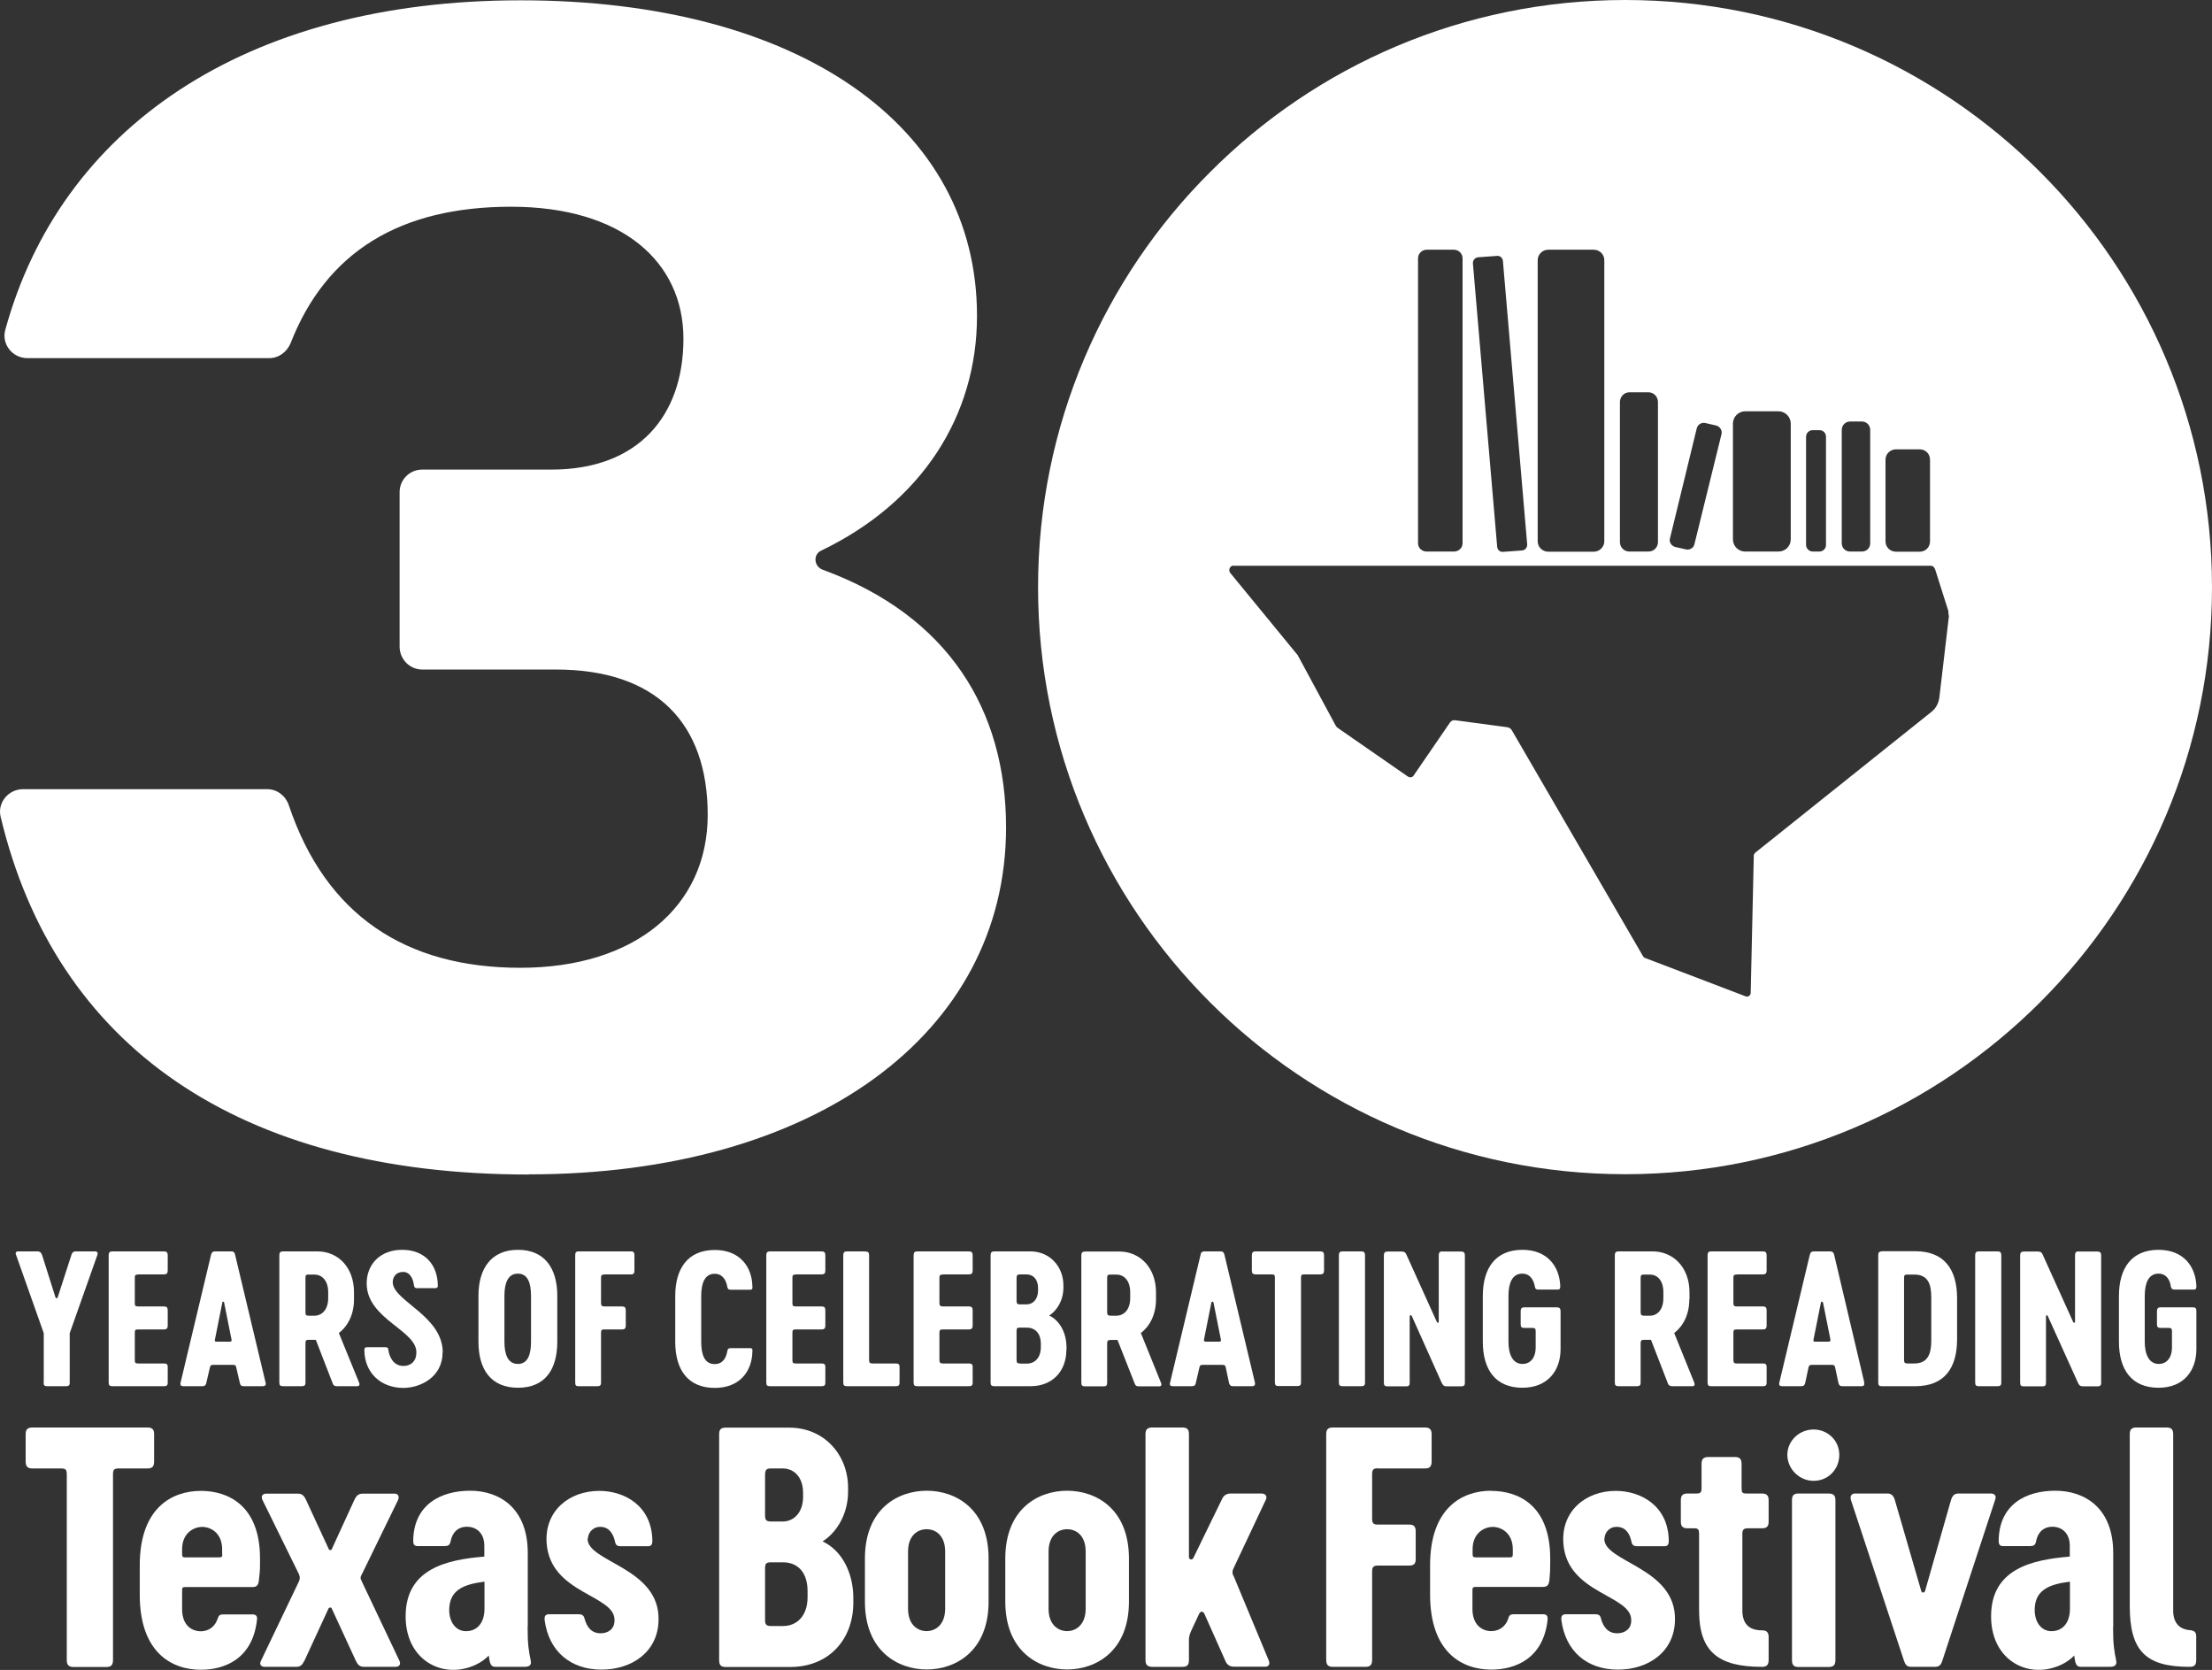
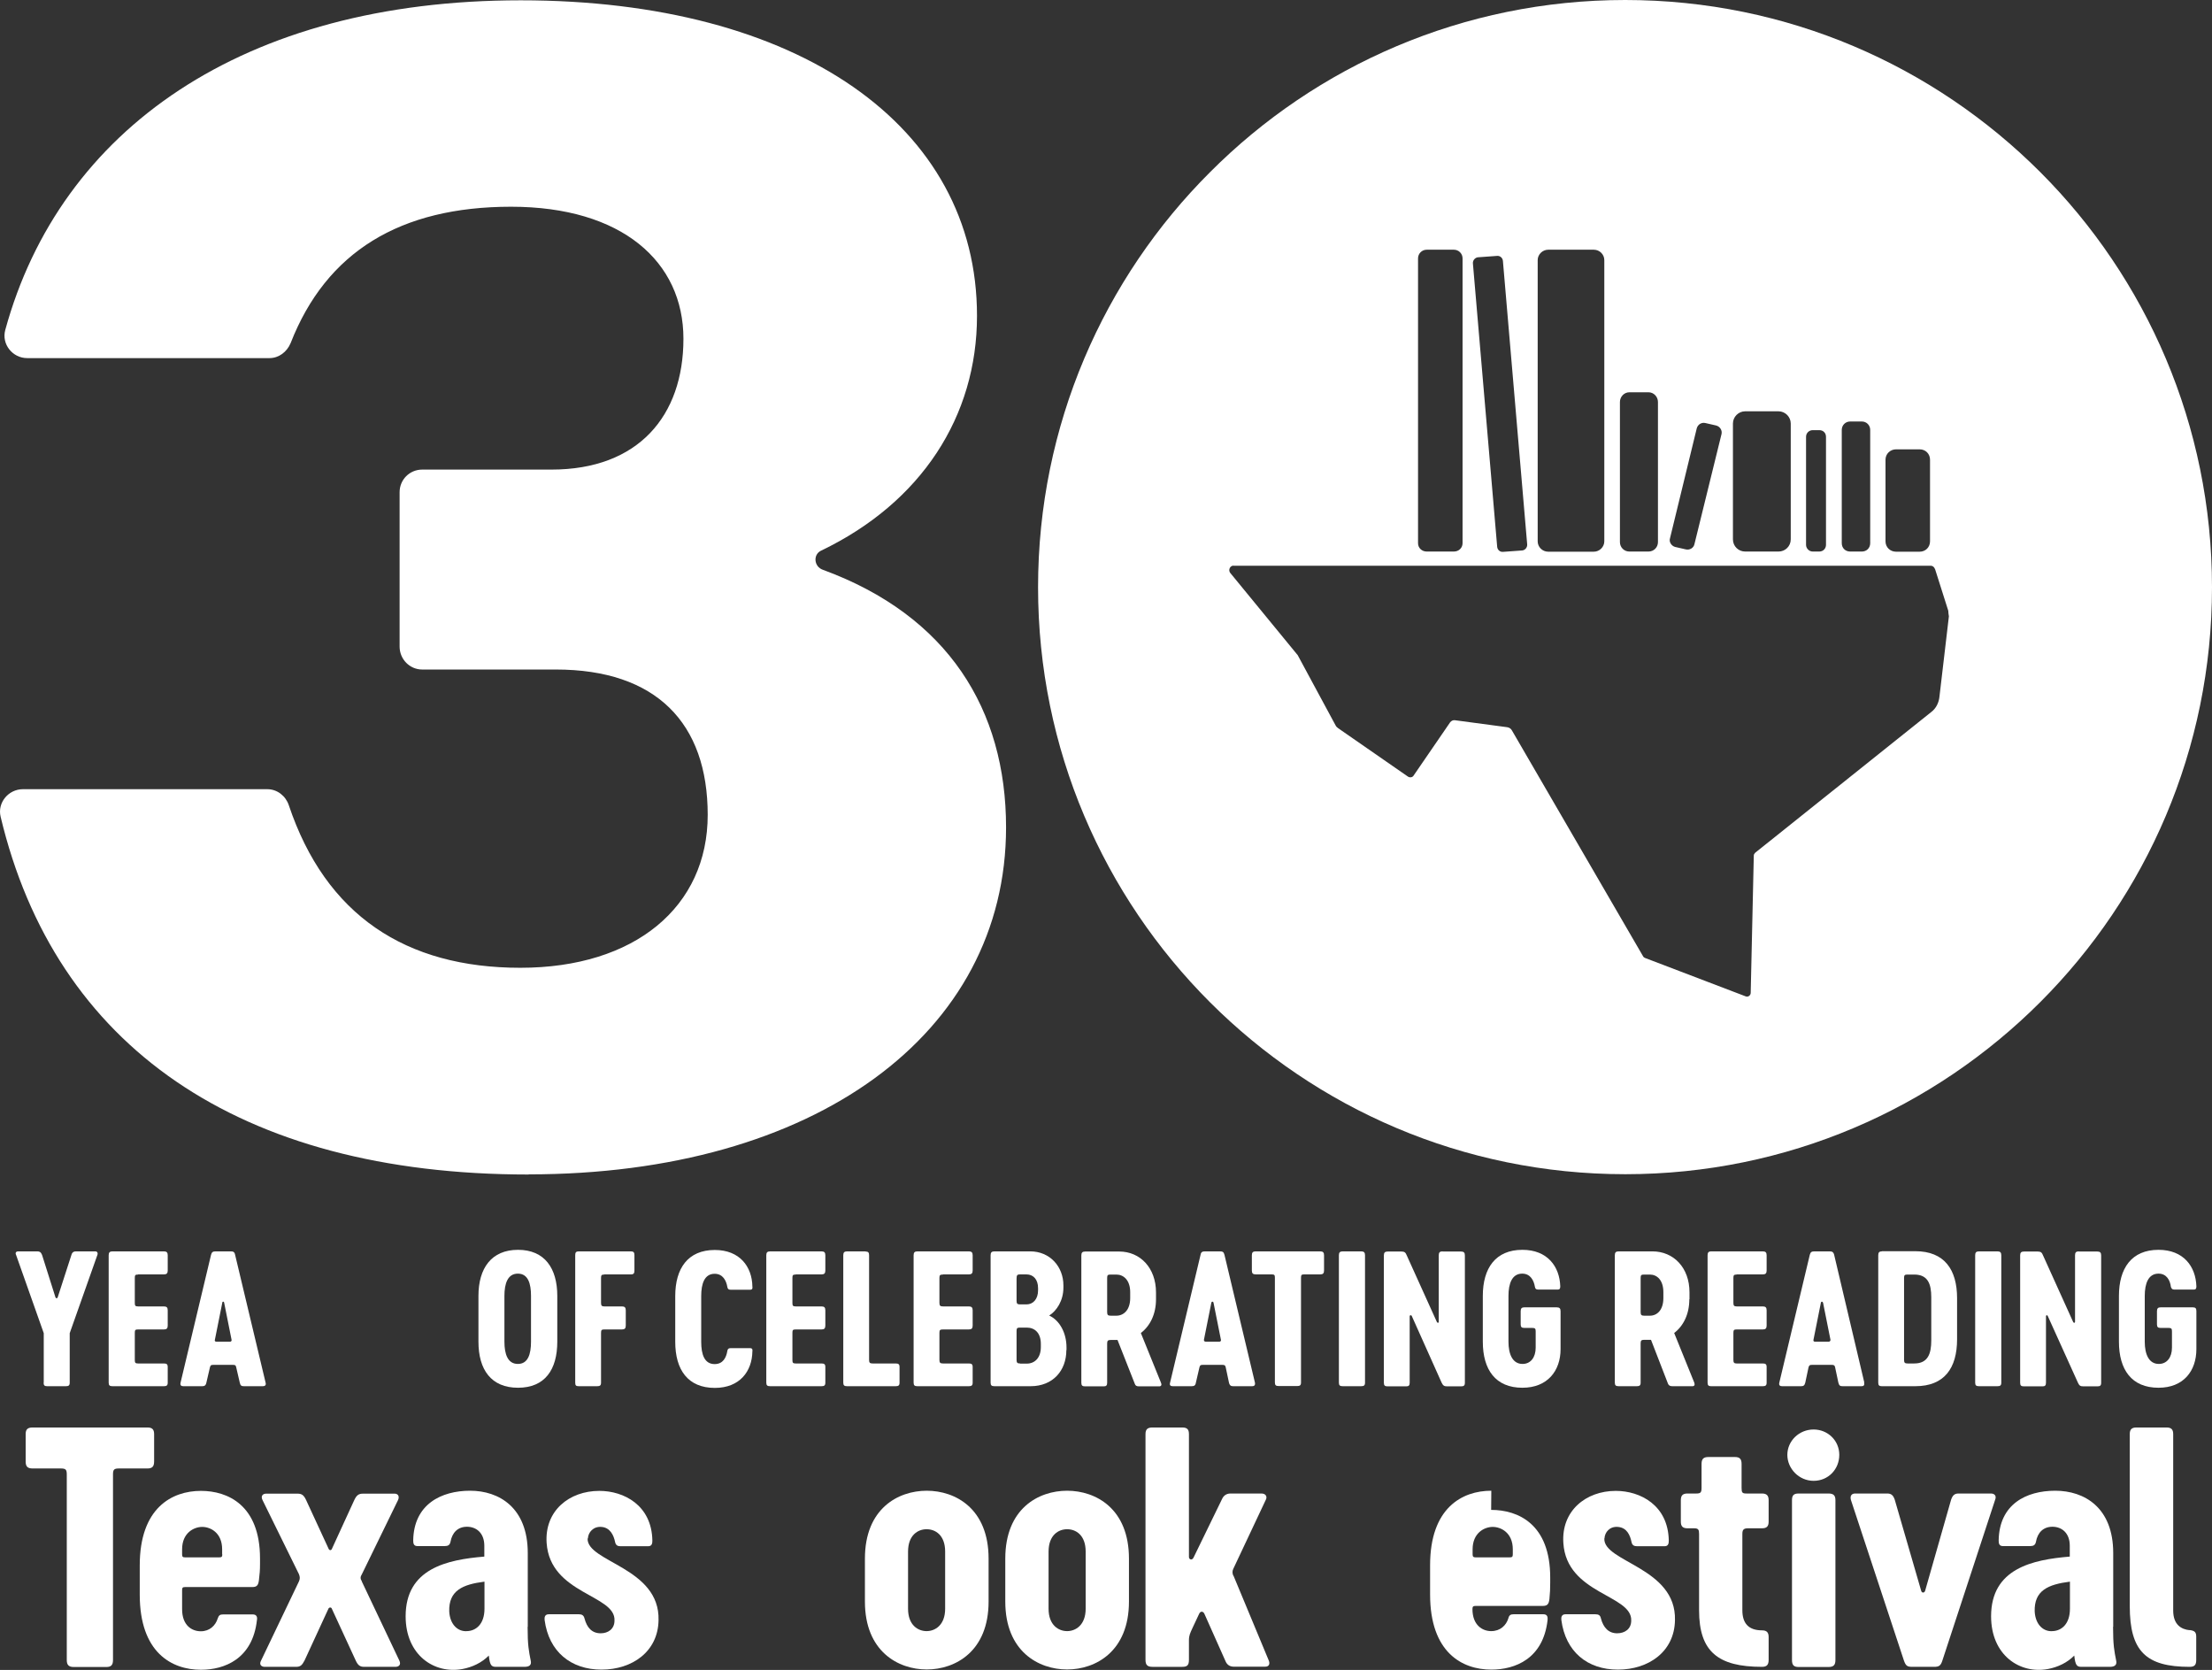
<svg xmlns="http://www.w3.org/2000/svg" id="Layer_1" data-name="Layer 1" viewBox="0 0 143.09 108">
  <rect x="0" y="0" width="143.09" height="108" fill="#333333" stroke="none" />
  <defs>
    <style>
      .cls-1 {
        fill: #fff;
      }
    </style>
  </defs>
  <path class="cls-1" d="M34.2,75.95c18.48,0,30.88-9.08,30.88-22.44,0-7.62-3.75-13.69-11.85-16.66-.58-.2-.65-.99-.11-1.24,6.5-3.12,10.08-8.7,10.08-15.18C63.21,8.12,51.63.02,33.68.02S3.89,8.37.34,21.34c-.25.92.47,1.82,1.42,1.82h15.67c.61,0,1.13-.4,1.37-.97,2.31-5.91,7.09-8.82,14.26-8.82s11.15,3.55,11.15,8.54-2.92,8.46-8.54,8.46h-8.36c-.81,0-1.46.65-1.46,1.46v9.99c0,.81.65,1.48,1.46,1.48h8.64c6.5,0,9.83,3.46,9.83,9.4s-4.7,9.89-12.12,9.89-12.59-3.4-14.98-10.52c-.2-.59-.74-1.03-1.39-1.03H1.48c-.94,0-1.66.88-1.44,1.78,3.53,14.82,15.38,23.14,34.16,23.14Z" />
  <path class="cls-1" d="M105.13,75.94c10.48,0,19.97-4.25,26.85-11.13,6.86-6.86,11.11-16.35,11.11-26.83s-4.25-19.99-11.11-26.85C125.1,4.25,115.61,0,105.13,0s-19.99,4.25-26.85,11.13c-6.88,6.86-11.13,16.37-11.13,26.85,0,20.96,17,37.96,37.98,37.96ZM121.97,29.73c0-.38.31-.67.68-.67h1.53c.38,0,.67.29.67.67v5.28c0,.38-.29.67-.67.67h-1.53c-.38,0-.68-.29-.68-.67v-5.28ZM119.14,27.8c0-.29.23-.54.54-.54h.76c.31,0,.54.25.54.54v7.33c0,.31-.23.54-.54.54h-.76c-.31,0-.54-.23-.54-.54v-7.33ZM116.83,28.25c0-.25.2-.43.43-.43h.43c.25,0,.43.18.43.43v6.99c0,.23-.18.43-.43.43h-.43c-.23,0-.43-.2-.43-.43v-6.99ZM112.1,27.39c0-.43.36-.79.79-.79h2.16c.43,0,.79.36.79.79v7.49c0,.45-.36.79-.79.79h-2.16c-.43,0-.79-.34-.79-.79v-7.49ZM108.03,34.81l1.73-7.11c.07-.25.31-.4.56-.34l.7.16c.25.07.4.32.34.56l-1.75,7.11c-.05.25-.31.4-.56.34l-.7-.16c-.23-.07-.4-.32-.32-.56ZM104.79,26c0-.34.27-.63.61-.63h1.24c.34,0,.61.29.61.63v9.06c0,.34-.27.61-.61.61h-1.24c-.34,0-.61-.27-.61-.61v-9.06ZM99.47,16.82c0-.36.31-.67.68-.67h2.95c.38,0,.68.31.68.67v18.19c0,.36-.31.67-.68.67h-2.95c-.38,0-.68-.31-.68-.67v-18.19ZM95.6,16.64l1.24-.09c.2-.02.36.13.38.32l1.57,18.33c.02.2-.13.38-.32.4l-1.24.09c-.2.02-.36-.13-.38-.32l-1.57-18.33c-.02-.2.14-.38.32-.4ZM91.73,16.71c0-.31.25-.56.56-.56h1.76c.31,0,.56.25.56.56v18.42c0,.31-.25.54-.56.54h-1.76c-.31,0-.56-.23-.56-.54v-18.42ZM79.79,36.59h45.14c.11.02.18.07.25.23l.85,2.68c0,.11.02.23.04.36l-.61,5.19c-.04.4-.22.76-.52.99l-11.4,9.11c-.05.05-.09.11-.09.18l-.2,8.88c0,.16-.16.29-.32.23l-6.5-2.48c-.05-.02-.11-.05-.14-.11l-8.48-14.6c-.07-.13-.18-.2-.32-.22l-3.37-.45c-.13-.02-.23.04-.31.13l-2.36,3.44c-.07.13-.25.16-.38.07l-4.5-3.12c-.07-.05-.14-.11-.18-.2l-2.45-4.54s0-.02-.02-.02l-4.34-5.29c-.14-.18-.02-.47.22-.47Z" />
  <path class="cls-1" d="M9.97,94.52v-1.77c0-.3-.12-.43-.43-.43H2.11c-.32,0-.45.12-.45.43v1.77c0,.32.12.45.45.45h1.82c.32,0,.39.07.39.39v12c0,.32.13.45.45.45h2.11c.3,0,.43-.12.43-.45v-12c0-.32.07-.39.39-.39h1.84c.3,0,.43-.12.43-.45Z" />
  <path class="cls-1" d="M16.82,100.79c0-3.45-2.09-4.37-3.82-4.37-1.89,0-3.96,1.11-3.96,4.82v1.89c0,3.75,2.07,4.86,3.96,4.86,1.52,0,3.34-.7,3.62-3.21.04-.2-.02-.37-.27-.37h-1.91c-.2,0-.29.05-.36.27-.14.45-.52.82-1.09.82s-1.21-.37-1.21-1.43v-1.23c0-.16.04-.2.2-.2h4.34c.3,0,.39-.12.43-.45.05-.41.07-.64.07-1.05v-.34ZM14.38,100.52c0,.16-.04.2-.2.2h-2.2c-.16,0-.2-.04-.2-.2v-.32c0-1.07.77-1.45,1.3-1.45s1.29.37,1.29,1.45v.32Z" />
  <path class="cls-1" d="M23.41,102.27c-.11-.16-.11-.29,0-.46l2.34-4.8c.12-.27-.04-.41-.21-.41h-2.07c-.27,0-.41.11-.55.41l-1.45,3.16c-.04.11-.16.11-.21,0l-1.46-3.16c-.14-.3-.27-.41-.54-.41h-2.05c-.2,0-.36.14-.23.41l2.36,4.8c.07.18.07.3,0,.46l-2.45,5.12c-.16.29.05.41.23.41h2.03c.29,0,.39-.11.55-.41l1.55-3.36c.05-.09.18-.09.21,0l1.55,3.36c.14.3.27.41.54.41h2.03c.2,0,.39-.12.25-.41l-2.43-5.12Z" />
  <path class="cls-1" d="M34.14,105.21v-4.77c0-2.95-1.87-4.03-3.73-4.03s-3.64.87-3.68,3.21c0,.18.02.37.27.37h1.78c.2,0,.32-.07.36-.27.11-.61.48-.98,1.07-.98s1.12.39,1.12,1.23v.7c-2.41.2-5.09.77-5.09,3.86,0,2.52,1.86,3.75,3.68,3.41.64-.12,1.25-.41,1.7-.87.07.62.16.73.46.73h1.84c.32,0,.48-.11.41-.41-.12-.61-.2-.98-.2-2.18ZM31.34,104.04c0,1.02-.57,1.43-1.12,1.45-.57.05-1.11-.39-1.16-1.27-.04-1.36.87-1.75,2.28-1.93v1.75Z" />
  <path class="cls-1" d="M38.03,99.5c.02-.41.36-.79.87-.75.57.04.8.54.89.98.04.2.16.27.34.27h1.8c.25,0,.27-.2.27-.37-.04-2.28-1.84-3.21-3.43-3.21-1.95,0-3.55,1.29-3.41,3.37.23,3.32,4.48,3.34,4.39,5.02,0,.54-.41.82-.89.82-.57,0-.89-.36-1.05-.96-.05-.21-.18-.27-.36-.27h-1.95c-.25,0-.29.18-.27.37.27,2.05,1.7,3.21,3.68,3.21s3.66-1.16,3.69-3.2c.09-3.41-4.64-3.75-4.59-5.28Z" />
-   <path class="cls-1" d="M53.22,99.68c.86-.54,1.64-1.71,1.64-3.21v-.25c0-2.14-1.55-3.89-3.8-3.89h-4.11c-.32,0-.43.12-.43.43v14.6c0,.32.11.45.43.45h4.16c2.53,0,4.09-1.8,4.09-4.16v-.3c0-1.62-.73-3.07-1.98-3.66ZM49.49,95.43c0-.39.09-.46.39-.46h.75c.75,0,1.32.57,1.32,1.59v.25c0,1-.59,1.59-1.32,1.59h-.75c-.3,0-.39-.09-.39-.39v-2.57ZM52.24,103.29c0,1.21-.68,1.87-1.59,1.87h-.77c-.3,0-.39-.09-.39-.39v-3.34c0-.32.09-.39.39-.39h.77c.93,0,1.59.62,1.59,1.87v.37Z" />
  <path class="cls-1" d="M59.95,96.41c-1.86,0-4,1.16-4,4.39v2.78c0,3.21,2.14,4.39,4,4.39s4-1.18,4-4.39v-2.78c0-3.23-2.14-4.39-4-4.39ZM61.14,104.04c0,1.07-.66,1.45-1.2,1.45s-1.2-.37-1.2-1.45v-3.69c0-1.07.64-1.45,1.2-1.45s1.2.37,1.2,1.45v3.69Z" />
  <path class="cls-1" d="M69.03,96.41c-1.86,0-4,1.16-4,4.39v2.78c0,3.21,2.14,4.39,4,4.39s4-1.18,4-4.39v-2.78c0-3.23-2.14-4.39-4-4.39ZM70.23,104.04c0,1.07-.66,1.45-1.2,1.45s-1.2-.37-1.2-1.45v-3.69c0-1.07.64-1.45,1.2-1.45s1.2.37,1.2,1.45v3.69Z" />
  <path class="cls-1" d="M79.78,101.91c-.07-.18-.07-.3,0-.45l2.11-4.48c.09-.18,0-.39-.29-.39h-2c-.29,0-.46.16-.55.36l-1.84,3.78c-.09.2-.3.14-.3-.04v-7.94c0-.3-.11-.43-.43-.43h-1.93c-.32,0-.45.12-.45.43v14.6c0,.32.12.45.45.45h1.93c.32,0,.43-.11.43-.45v-1.27c0-.32.09-.48.21-.75l.45-.96c.09-.2.27-.16.34,0l1.36,3.05c.09.23.27.37.54.37h2.03c.27,0,.32-.2.23-.41l-2.28-5.48Z" />
-   <path class="cls-1" d="M89.15,94.97h3.03c.3,0,.43-.12.43-.45v-1.77c0-.3-.13-.43-.43-.43h-5.96c-.3,0-.43.12-.43.43v14.6c0,.32.12.45.43.45h2.11c.3,0,.43-.12.43-.45v-5.71c0-.3.09-.39.39-.39h2c.32,0,.43-.12.43-.43v-1.77c0-.32-.11-.45-.43-.45h-2c-.3,0-.39-.07-.39-.39v-2.86c0-.32.09-.39.39-.39Z" />
-   <path class="cls-1" d="M96.47,96.41c-1.89,0-3.96,1.11-3.96,4.82v1.89c0,3.75,2.07,4.86,3.96,4.86,1.54,0,3.36-.7,3.64-3.21.02-.2-.02-.37-.27-.37h-1.93c-.18,0-.29.05-.34.27-.14.45-.52.82-1.11.82-.55,0-1.21-.37-1.21-1.43v-1.23c0-.16.05-.2.21-.2h4.34c.3,0,.39-.12.43-.45.04-.41.05-.64.05-1.05v-.34c0-3.45-2.07-4.37-3.82-4.37ZM97.86,100.52c0,.16-.04.2-.21.2h-2.18c-.16,0-.21-.04-.21-.2v-.32c0-1.07.77-1.45,1.3-1.45s1.3.37,1.3,1.45v.32Z" />
+   <path class="cls-1" d="M96.47,96.41c-1.89,0-3.96,1.11-3.96,4.82v1.89c0,3.75,2.07,4.86,3.96,4.86,1.54,0,3.36-.7,3.64-3.21.02-.2-.02-.37-.27-.37h-1.93c-.18,0-.29.05-.34.27-.14.45-.52.82-1.11.82-.55,0-1.21-.37-1.21-1.43c0-.16.05-.2.21-.2h4.34c.3,0,.39-.12.43-.45.04-.41.05-.64.05-1.05v-.34c0-3.45-2.07-4.37-3.82-4.37ZM97.86,100.52c0,.16-.04.2-.21.2h-2.18c-.16,0-.21-.04-.21-.2v-.32c0-1.07.77-1.45,1.3-1.45s1.3.37,1.3,1.45v.32Z" />
  <path class="cls-1" d="M103.79,99.5c.02-.41.34-.79.86-.75.59.04.8.54.89.98.04.2.16.27.36.27h1.78c.25,0,.27-.2.27-.37-.04-2.28-1.84-3.21-3.43-3.21-1.93,0-3.53,1.29-3.39,3.37.21,3.32,4.46,3.34,4.39,5.02,0,.54-.41.82-.91.82-.55,0-.89-.36-1.05-.96-.04-.21-.16-.27-.36-.27h-1.93c-.25,0-.29.18-.27.37.27,2.05,1.68,3.21,3.66,3.21s3.66-1.16,3.69-3.2c.09-3.41-4.64-3.75-4.57-5.28Z" />
  <path class="cls-1" d="M113.98,96.59h-1c-.27,0-.32-.05-.32-.36v-1.55c0-.32-.12-.45-.43-.45h-1.71c-.32,0-.45.12-.45.45v1.55c0,.3-.07.36-.34.36h-.57c-.3,0-.43.12-.43.43v1.39c0,.3.12.43.43.43h.43c.27,0,.32.09.32.36v4.94c0,2.68,1.23,3.66,4.07,3.66.3,0,.43-.12.43-.45v-1.48c0-.3-.13-.43-.43-.43-.89,0-1.27-.48-1.27-1.3v-4.94c0-.27.09-.36.36-.36h.91c.3,0,.43-.12.43-.43v-1.39c0-.3-.13-.43-.43-.43Z" />
  <path class="cls-1" d="M117.32,92.45c-.95,0-1.7.75-1.7,1.64s.75,1.68,1.7,1.68,1.66-.75,1.66-1.68-.75-1.64-1.66-1.64Z" />
  <path class="cls-1" d="M118.28,96.59h-1.93c-.32,0-.43.12-.43.43v10.34c0,.32.11.45.43.45h1.93c.32,0,.45-.12.45-.45v-10.34c0-.3-.12-.43-.45-.43Z" />
  <path class="cls-1" d="M128.78,96.59h-2.09c-.27,0-.39.14-.48.41l-1.68,5.89c-.05.14-.21.14-.25,0l-1.71-5.89c-.09-.27-.21-.41-.48-.41h-2.09c-.21,0-.34.14-.27.41l3.43,10.39c.12.34.21.41.54.41h1.41c.32,0,.43-.07.54-.41l3.41-10.39c.11-.27-.05-.41-.27-.41Z" />
  <path class="cls-1" d="M136.7,105.21v-4.77c0-2.95-1.87-4.03-3.75-4.03s-3.62.87-3.66,3.21c0,.18.02.37.27.37h1.78c.2,0,.32-.07.36-.27.11-.61.48-.98,1.07-.98s1.12.39,1.12,1.23v.7c-2.41.2-5.09.77-5.09,3.86,0,2.52,1.86,3.75,3.68,3.41.64-.12,1.25-.41,1.7-.87.07.62.16.73.46.73h1.84c.3,0,.48-.11.41-.41-.12-.61-.2-.98-.2-2.18ZM133.9,104.04c0,1.02-.57,1.43-1.12,1.45-.57.05-1.11-.39-1.16-1.27-.04-1.36.87-1.75,2.28-1.93v1.75Z" />
  <path class="cls-1" d="M141.65,105.43c-.55-.05-1.07-.36-1.07-1.27v-11.41c0-.3-.12-.43-.43-.43h-1.95c-.3,0-.43.12-.43.43v11.12c0,2.91,1.04,3.93,3.87,3.93.32,0,.43-.12.43-.45v-1.5c0-.3-.11-.39-.43-.43Z" />
  <path class="cls-1" d="M2.82,89.42c0,.18.07.23.23.23h1.21c.18,0,.25-.05.25-.23v-3.2l1.79-5.06c.05-.14-.02-.23-.14-.23h-1.24c-.14,0-.25.05-.3.23l-.89,2.75c-.02.07-.11.07-.14,0l-.87-2.75c-.07-.18-.16-.23-.3-.23h-1.24c-.14,0-.21.09-.14.23l1.79,5.06v3.2Z" />
  <path class="cls-1" d="M8.93,82.42h1.67c.18,0,.25-.07.25-.25v-.99c0-.18-.07-.25-.25-.25h-3.32c-.18,0-.25.07-.25.25v8.24c0,.18.07.23.25.23h3.32c.18,0,.25-.05.25-.23v-1.01c0-.18-.07-.23-.25-.23h-1.67c-.18,0-.21-.05-.21-.23v-1.76c0-.18.04-.21.21-.21h1.67c.18,0,.25-.07.25-.25v-.99c0-.18-.07-.25-.25-.25h-1.67c-.18,0-.21-.05-.21-.23v-1.62c0-.18.04-.21.21-.21Z" />
  <path class="cls-1" d="M14.91,80.93h-.94c-.2,0-.27.04-.32.23l-1.97,8.26c-.04.18.05.23.18.23h1.22c.14,0,.23-.04.27-.23l.23-.99c.04-.14.07-.16.23-.16h1.24c.16,0,.2.02.23.16l.23.99c.04.2.12.23.27.23h1.22c.12,0,.23-.05.18-.23l-1.97-8.26c-.04-.2-.12-.23-.3-.23ZM14.9,86.77h-.91c-.07,0-.12-.05-.09-.12l.48-2.4c0-.09.11-.09.12,0l.48,2.4c.02.07-.04.12-.09.12Z" />
-   <path class="cls-1" d="M22.9,84.02v-.44c0-1.6-1.01-2.65-2.38-2.65h-2.2c-.18,0-.25.07-.25.25v8.24c0,.18.07.23.25.23h1.19c.18,0,.25-.05.25-.23v-2.54c0-.18.04-.23.21-.23h.46l1.1,2.84c.04.12.12.16.28.16h1.3c.12,0,.18-.09.12-.23l-1.31-3.21c.6-.46.98-1.22.98-2.18ZM21.23,83.95c0,.78-.43,1.14-.89,1.14h-.37c-.18,0-.21-.05-.21-.23v-2.22c0-.18.04-.21.21-.21h.37c.46,0,.89.36.89,1.14v.39Z" />
-   <path class="cls-1" d="M28.64,87.47c0-2.33-3.07-3.28-3.23-4.46-.04-.41.21-.75.66-.75.48,0,.66.48.71.87.02.14.07.18.21.18h1.17c.14,0,.18-.09.16-.21-.02-1.26-.8-2.27-2.31-2.27-1.42,0-2.29.94-2.29,2.17,0,2.36,3.37,3.05,3.21,4.56-.02.48-.36.78-.83.78-.66,0-.92-.6-.98-1.05,0-.12-.07-.16-.2-.16h-1.19c-.14,0-.16.09-.16.2.02,1.49,1.1,2.43,2.52,2.43,1.12,0,2.54-.71,2.54-2.29Z" />
  <path class="cls-1" d="M30.95,83.81v2.96c0,1.81.82,2.98,2.56,2.98s2.54-1.17,2.54-2.98v-2.96c0-1.79-.82-2.98-2.54-2.98s-2.56,1.19-2.56,2.98ZM34.35,83.81v2.96c0,.82-.2,1.44-.85,1.44s-.87-.62-.87-1.44v-2.96c0-.8.21-1.44.87-1.44s.85.64.85,1.44Z" />
  <path class="cls-1" d="M39.09,82.42h1.72c.18,0,.23-.07.23-.25v-.99c0-.18-.05-.25-.23-.25h-3.37c-.18,0-.23.07-.23.25v8.24c0,.18.05.23.23.23h1.19c.18,0,.25-.05.25-.23v-3.23c0-.18.05-.21.21-.21h1.14c.18,0,.25-.07.25-.25v-.99c0-.18-.07-.25-.25-.25h-1.14c-.16,0-.21-.05-.21-.23v-1.62c0-.18.05-.21.21-.21Z" />
  <path class="cls-1" d="M48.67,87.4c.02-.11,0-.21-.14-.21h-1.28c-.12,0-.18.05-.2.18-.07.43-.28.85-.82.85-.66,0-.87-.62-.87-1.44v-2.96c0-.8.21-1.44.87-1.44.53,0,.75.44.82.85.02.12.07.18.2.18h1.28c.14,0,.16-.09.14-.21-.02-1.28-.82-2.36-2.43-2.36-1.74,0-2.56,1.19-2.56,2.98v2.96c0,1.81.82,2.98,2.56,2.98,1.62,0,2.41-1.08,2.43-2.36Z" />
  <path class="cls-1" d="M51.47,82.42h1.67c.18,0,.25-.07.25-.25v-.99c0-.18-.07-.25-.25-.25h-3.32c-.18,0-.25.07-.25.25v8.24c0,.18.07.23.25.23h3.32c.18,0,.25-.05.25-.23v-1.01c0-.18-.07-.23-.25-.23h-1.67c-.18,0-.21-.05-.21-.23v-1.76c0-.18.04-.21.21-.21h1.67c.18,0,.25-.07.25-.25v-.99c0-.18-.07-.25-.25-.25h-1.67c-.18,0-.21-.05-.21-.23v-1.62c0-.18.04-.21.21-.21Z" />
  <path class="cls-1" d="M55.99,80.93h-1.19c-.18,0-.25.07-.25.25v8.24c0,.18.07.23.25.23h3.14c.18,0,.25-.05.25-.23v-1.01c0-.18-.07-.23-.25-.23h-1.49c-.18,0-.23-.05-.23-.23v-6.76c0-.18-.05-.25-.23-.25Z" />
  <path class="cls-1" d="M61,82.42h1.67c.18,0,.25-.07.25-.25v-.99c0-.18-.07-.25-.25-.25h-3.32c-.18,0-.25.07-.25.25v8.24c0,.18.07.23.25.23h3.32c.18,0,.25-.05.25-.23v-1.01c0-.18-.07-.23-.25-.23h-1.67c-.18,0-.23-.05-.23-.23v-1.76c0-.18.05-.21.23-.21h1.67c.18,0,.25-.07.25-.25v-.99c0-.18-.07-.25-.25-.25h-1.67c-.18,0-.23-.05-.23-.23v-1.62c0-.18.05-.21.23-.21Z" />
  <path class="cls-1" d="M68.99,87.32v-.18c0-.92-.43-1.74-1.12-2.06.48-.3.92-.96.92-1.81v-.14c0-1.21-.87-2.2-2.15-2.2h-2.31c-.18,0-.25.07-.25.25v8.24c0,.18.07.23.25.23h2.34c1.44,0,2.31-1.01,2.31-2.33ZM65.76,82.69c0-.23.05-.27.23-.27h.41c.44,0,.75.32.75.89v.14c0,.57-.32.91-.75.91h-.41c-.18,0-.23-.05-.23-.23v-1.44ZM65.99,88.18c-.18,0-.23-.05-.23-.23v-1.88c0-.18.05-.21.23-.21h.43c.53,0,.91.36.91,1.05v.21c0,.69-.39,1.07-.91,1.07h-.43Z" />
  <path class="cls-1" d="M75.1,89.42l-1.3-3.21c.6-.46.98-1.22.98-2.18v-.44c0-1.6-1.03-2.65-2.38-2.65h-2.2c-.18,0-.25.07-.25.25v8.24c0,.18.07.23.25.23h1.19c.16,0,.23-.05.23-.23v-2.54c0-.18.05-.23.23-.23h.44l1.12,2.84c.04.12.12.16.27.16h1.31c.12,0,.18-.09.11-.23ZM73.11,83.95c0,.78-.43,1.14-.89,1.14h-.37c-.18,0-.23-.05-.23-.23v-2.22c0-.18.05-.21.23-.21h.37c.46,0,.89.36.89,1.14v.39Z" />
  <path class="cls-1" d="M77.96,80.93c-.18,0-.27.04-.3.23l-1.97,8.26c-.05.18.04.23.18.23h1.21c.16,0,.25-.04.28-.23l.23-.99c.04-.14.07-.16.23-.16h1.24c.14,0,.2.02.23.16l.21.99c.05.2.14.23.28.23h1.22c.12,0,.21-.05.18-.23l-1.97-8.26c-.05-.2-.12-.23-.32-.23h-.94ZM78.9,86.77h-.91c-.07,0-.12-.05-.11-.12l.48-2.4c.02-.09.12-.09.14,0l.48,2.4c.02.07-.04.12-.09.12Z" />
  <path class="cls-1" d="M85.4,80.93h-4.17c-.18,0-.25.07-.25.25v.99c0,.18.07.25.25.25h1.03c.18,0,.21.04.21.21v6.78c0,.18.07.23.25.23h1.19c.18,0,.25-.05.25-.23v-6.78c0-.18.04-.21.21-.21h1.03c.18,0,.25-.07.25-.25v-.99c0-.18-.07-.25-.25-.25Z" />
  <path class="cls-1" d="M86.86,80.93c-.18,0-.25.07-.25.25v8.24c0,.18.07.23.25.23h1.19c.18,0,.25-.05.25-.23v-8.24c0-.18-.07-.25-.25-.25h-1.19Z" />
  <path class="cls-1" d="M93.32,80.93c-.18,0-.25.07-.25.25v4.3c0,.09-.09.09-.12.02l-1.95-4.31c-.07-.18-.14-.25-.34-.25h-.89c-.18,0-.25.07-.25.25v8.24c0,.18.07.23.25.23h1.19c.16,0,.23-.05.23-.23v-4.31c0-.07.11-.09.14,0l1.93,4.31c.09.18.16.23.36.23h.89c.18,0,.25-.05.25-.23v-8.24c0-.18-.07-.25-.25-.25h-1.19Z" />
  <path class="cls-1" d="M100.69,84.55h-2.09c-.16,0-.23.07-.23.25v.85c0,.18.07.23.23.23h.51c.2,0,.23.05.23.23v1.05c0,.62-.32,1.05-.85,1.05-.64,0-.91-.62-.91-1.44v-2.96c0-.8.23-1.44.89-1.44.53,0,.75.44.82.85.02.12.07.18.2.18h1.28c.14,0,.16-.09.16-.21-.04-1.28-.83-2.36-2.45-2.36-1.74,0-2.56,1.19-2.56,2.98v2.96c0,1.81.82,2.98,2.56,2.98,1.63,0,2.47-1.1,2.47-2.5v-2.45c0-.18-.07-.25-.25-.25Z" />
  <path class="cls-1" d="M109.29,84.02v-.44c0-1.6-1.03-2.65-2.4-2.65h-2.18c-.18,0-.25.07-.25.25v8.24c0,.18.07.23.25.23h1.17c.18,0,.25-.05.25-.23v-2.54c0-.18.05-.23.23-.23h.44l1.1,2.84c.05.12.14.16.28.16h1.31c.12,0,.16-.09.11-.23l-1.3-3.21c.6-.46.98-1.22.98-2.18ZM107.6,83.95c0,.78-.41,1.14-.87,1.14h-.37c-.18,0-.23-.05-.23-.23v-2.22c0-.18.05-.21.23-.21h.37c.46,0,.87.36.87,1.14v.39Z" />
  <path class="cls-1" d="M112.34,82.42h1.69c.18,0,.25-.07.25-.25v-.99c0-.18-.07-.25-.25-.25h-3.34c-.16,0-.23.07-.23.25v8.24c0,.18.07.23.23.23h3.34c.18,0,.25-.05.25-.23v-1.01c0-.18-.07-.23-.25-.23h-1.69c-.16,0-.21-.05-.21-.23v-1.76c0-.18.05-.21.21-.21h1.69c.18,0,.25-.07.25-.25v-.99c0-.18-.07-.25-.25-.25h-1.69c-.16,0-.21-.05-.21-.23v-1.62c0-.18.05-.21.21-.21Z" />
  <path class="cls-1" d="M120.6,89.42l-1.95-8.26c-.05-.2-.14-.23-.32-.23h-.94c-.2,0-.27.04-.32.23l-1.97,8.26c-.04.18.05.23.18.23h1.22c.16,0,.23-.04.28-.23l.21-.99c.04-.14.09-.16.23-.16h1.26c.14,0,.2.02.23.16l.21.99c.05.2.12.23.28.23h1.22c.12,0,.21-.05.16-.23ZM118.31,86.77h-.91c-.07,0-.11-.05-.09-.12l.48-2.4c.02-.09.11-.09.14,0l.48,2.4c0,.07-.04.12-.11.12Z" />
  <path class="cls-1" d="M121.73,80.93c-.16,0-.23.07-.23.25v8.24c0,.18.07.23.23.23h2.17c1.88,0,2.7-1.17,2.7-3.04v-2.65c0-1.85-.82-3.04-2.7-3.04h-2.17ZM124.93,83.9v2.79c0,.85-.21,1.49-1.1,1.49h-.43c-.18,0-.23-.05-.23-.23v-5.31c0-.18.05-.21.23-.21h.43c.89,0,1.1.62,1.1,1.47Z" />
  <path class="cls-1" d="M128.02,80.93c-.18,0-.25.07-.25.25v8.24c0,.18.07.23.25.23h1.19c.18,0,.25-.05.25-.23v-8.24c0-.18-.07-.25-.25-.25h-1.19Z" />
  <path class="cls-1" d="M134.48,80.93c-.18,0-.25.07-.25.25v4.3c0,.09-.09.09-.12.02l-1.95-4.31c-.07-.18-.14-.25-.34-.25h-.89c-.18,0-.25.07-.25.25v8.24c0,.18.07.23.25.23h1.19c.16,0,.23-.05.23-.23v-4.31c0-.07.09-.09.12,0l1.95,4.31c.09.18.14.23.36.23h.89c.18,0,.25-.05.25-.23v-8.24c0-.18-.07-.25-.25-.25h-1.19Z" />
  <path class="cls-1" d="M139.63,82.37c.53,0,.75.44.8.85.04.12.09.18.21.18h1.28c.14,0,.16-.09.16-.21-.04-1.28-.83-2.36-2.45-2.36-1.74,0-2.56,1.19-2.56,2.98v2.96c0,1.81.82,2.98,2.56,2.98,1.63,0,2.45-1.1,2.45-2.5v-2.45c0-.18-.05-.25-.23-.25h-2.09c-.16,0-.23.07-.23.25v.85c0,.18.07.23.23.23h.51c.2,0,.23.05.23.23v1.05c0,.62-.32,1.05-.85,1.05-.64,0-.91-.62-.91-1.44v-2.96c0-.8.23-1.44.89-1.44Z" />
</svg>